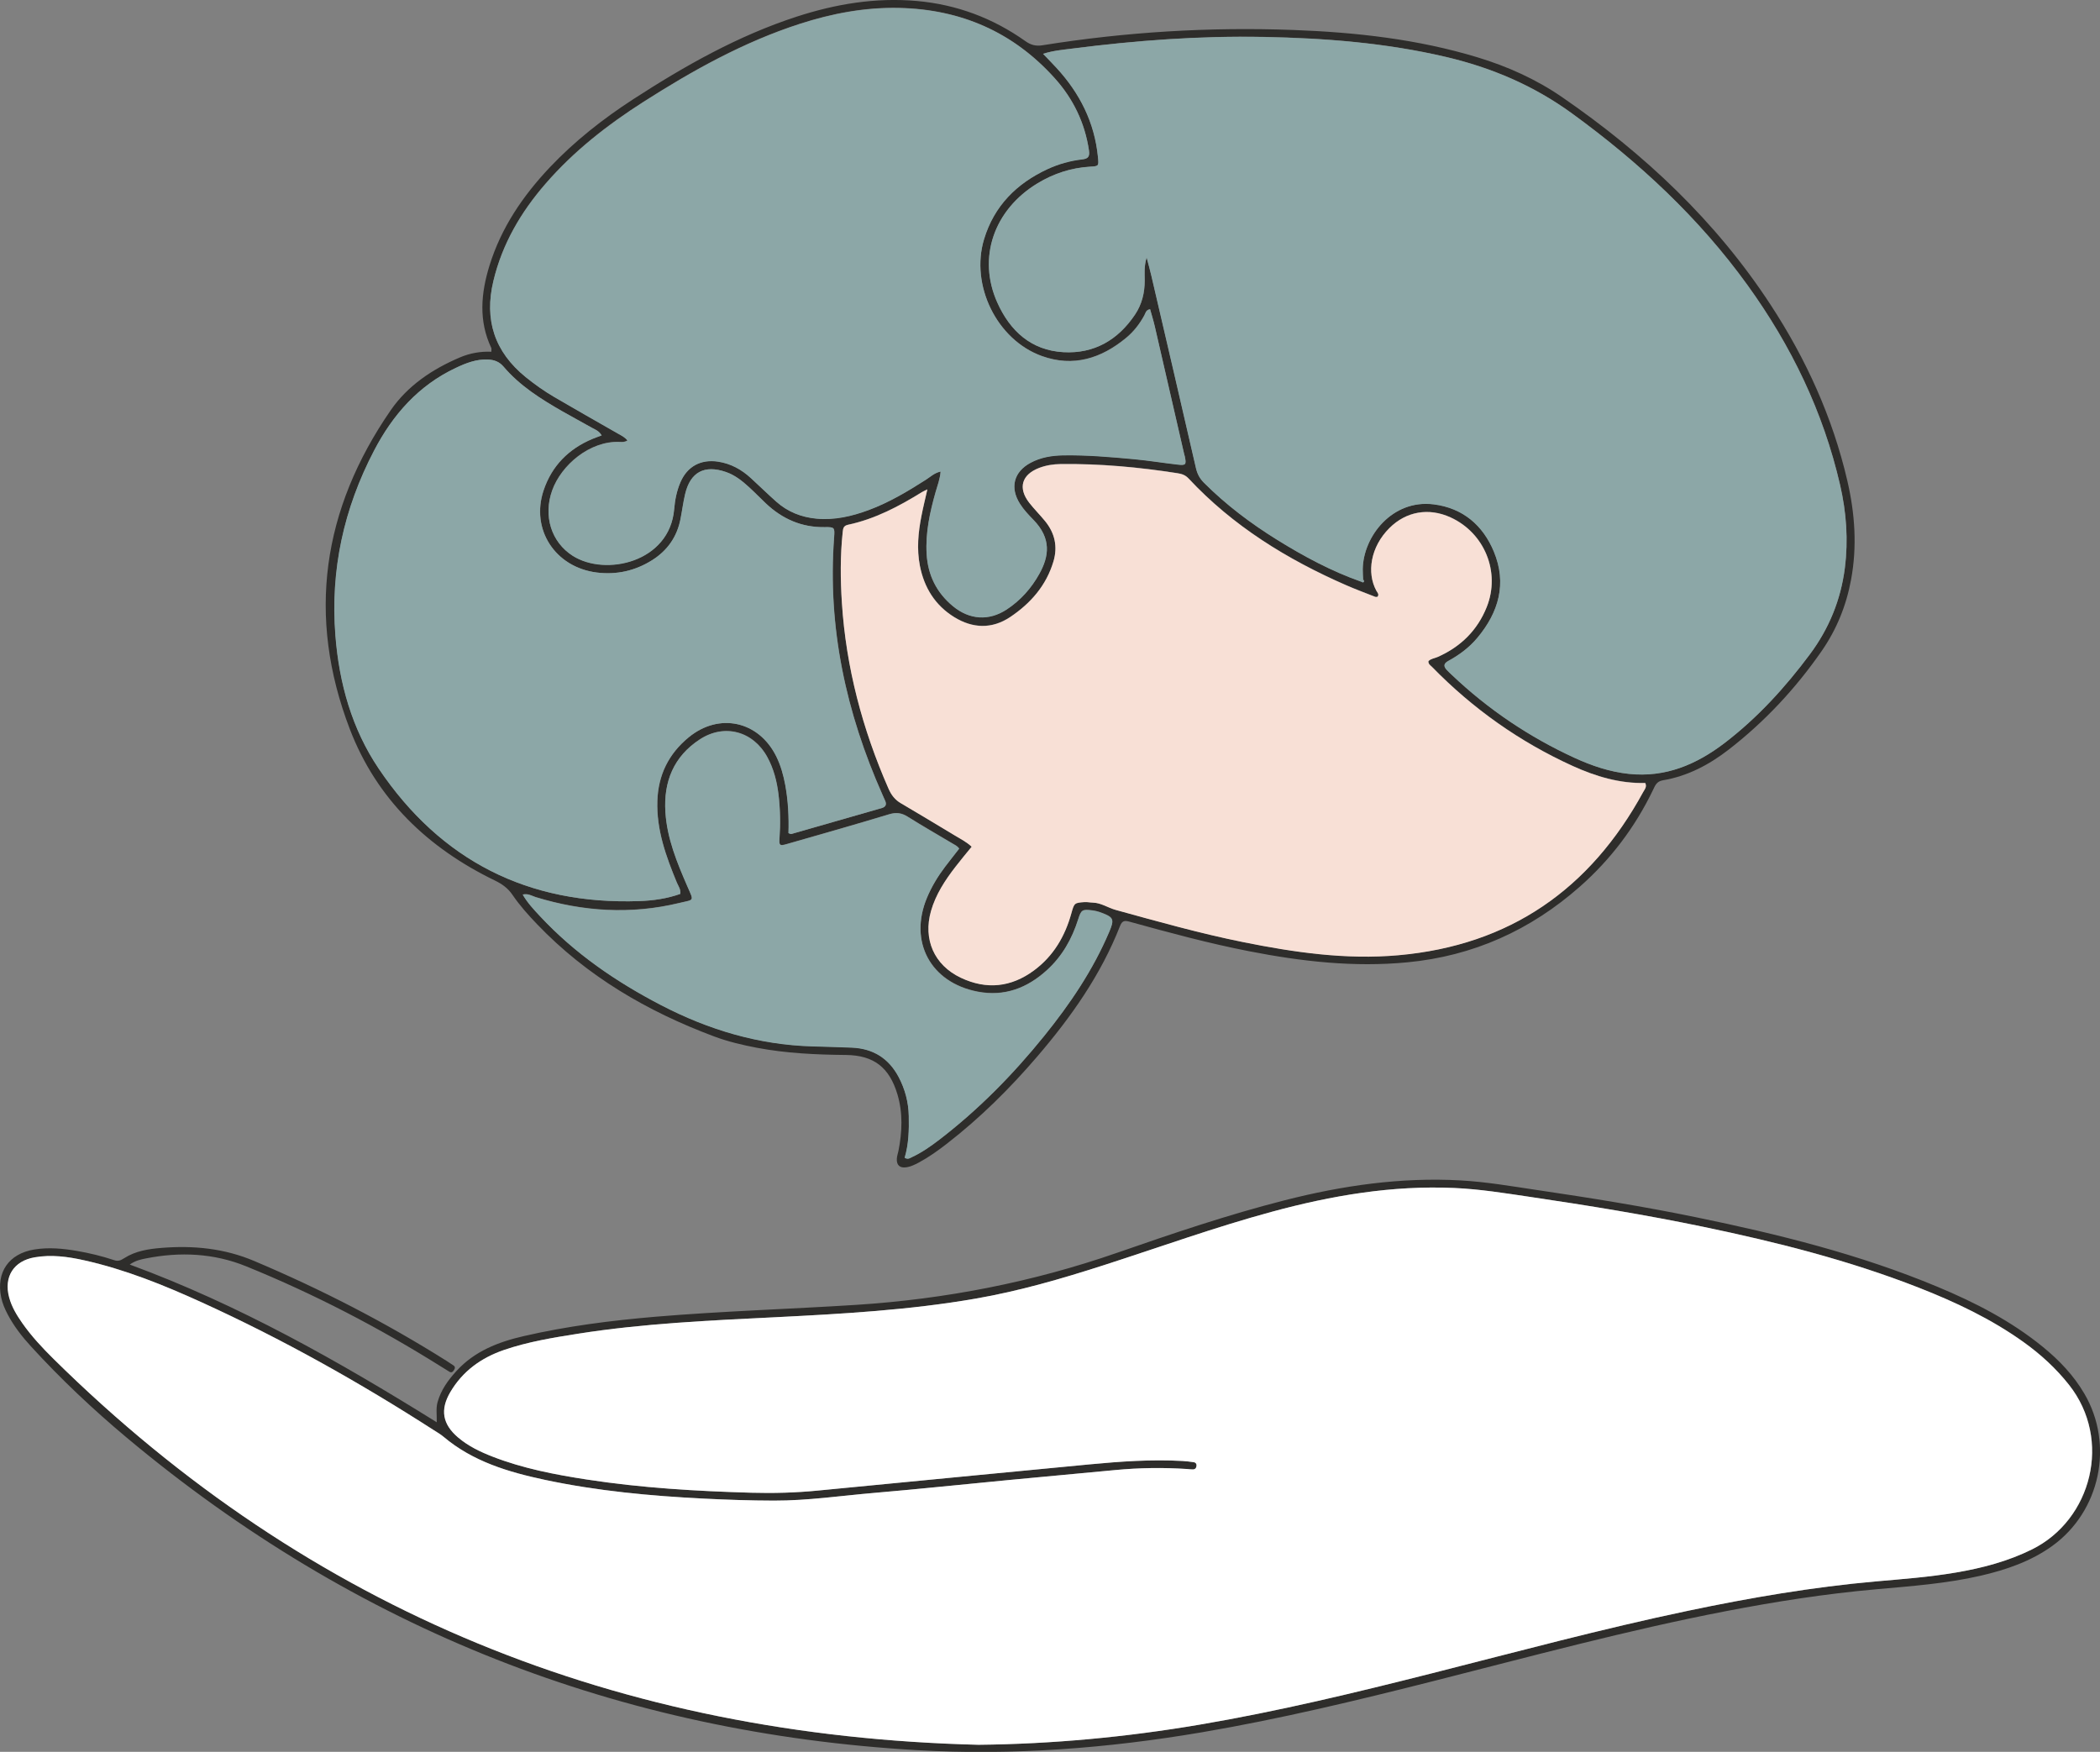
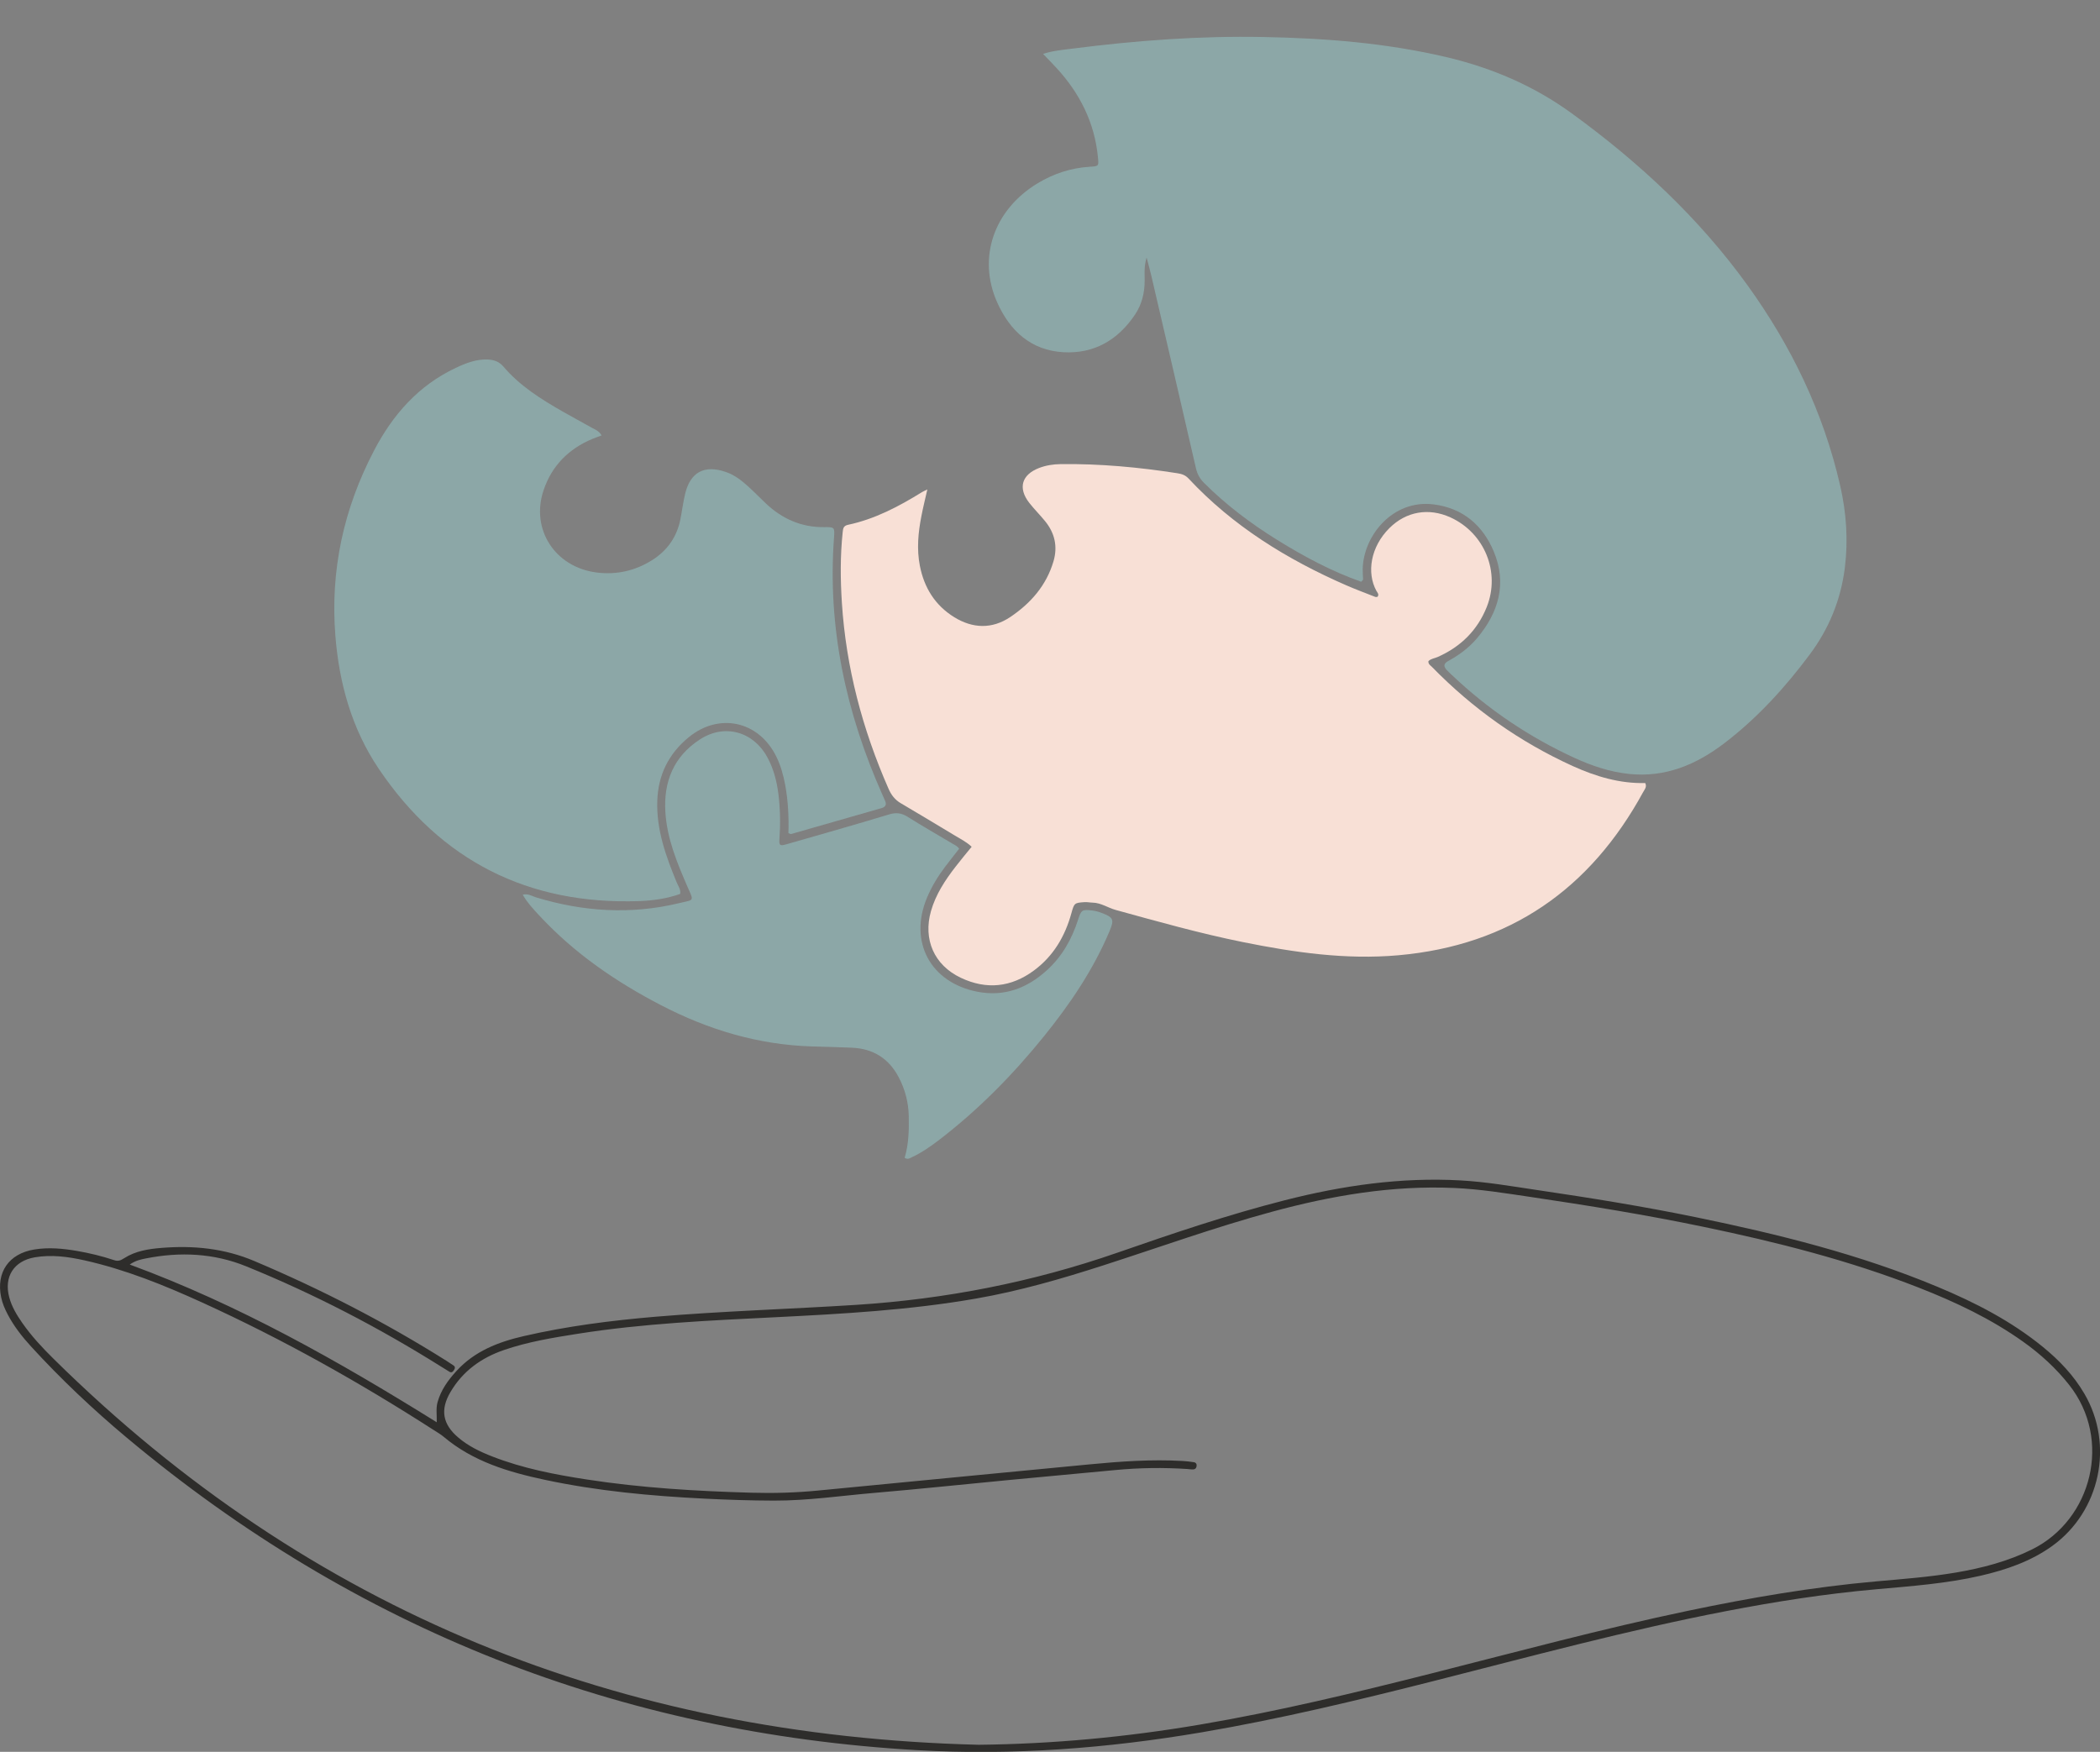
<svg xmlns="http://www.w3.org/2000/svg" id="Capa_2" data-name="Capa 2" viewBox="0 0 433.33 361.54">
  <rect x="0" y="0" width="433.33" height="361.54" fill="#808080" stroke="none" />
  <defs>
    <style>      .cls-1 {        fill: #f8e0d6;      }      .cls-1, .cls-2, .cls-3, .cls-4 {        stroke-width: 0px;      }      .cls-2 {        fill: #2e2d2b;      }      .cls-3 {        fill: #8ca7a7;      }      .cls-4 {        fill: #fff;      }    </style>
  </defs>
  <g id="Capa_1-2" data-name="Capa 1">
    <g>
-       <path class="cls-2" d="m101.39,72.61c0-.46.05-.64,0-.77-2.67-5.63-2.15-11.32-.38-17.05,2.42-7.81,6.88-14.36,12.43-20.24,5.14-5.43,10.98-10.02,17.24-14.08,10.62-6.88,21.59-13.09,33.7-17.03,8.05-2.62,16.29-3.99,24.79-3.24,8.23.73,15.71,3.53,22.43,8.3,1.13.8,2.16,1.06,3.53.84,17.19-2.76,34.49-3.8,51.88-3.15,12.8.48,25.5,1.89,37.84,5.63,6.23,1.89,12.1,4.52,17.49,8.23,16.97,11.67,31.73,25.57,43.04,42.88,7.31,11.18,12.78,23.22,15.81,36.27,1.57,6.75,2.05,13.57.77,20.45-.99,5.35-2.99,10.28-6.08,14.73-5.37,7.73-11.73,14.56-19.18,20.33-4.02,3.11-8.47,5.47-13.55,6.32-1.32.22-1.62,1.09-2.06,2.01-3.69,7.66-8.72,14.32-15.09,19.94-10.19,8.99-22,14.32-35.6,15.62-11.02,1.06-21.86-.18-32.65-2.29-8.32-1.62-16.49-3.84-24.65-6.09-1.04-.29-1.55-.22-1.98.87-3.95,10.1-10.11,18.82-17.12,26.99-5.63,6.57-11.76,12.64-18.61,17.95-1.83,1.42-3.72,2.77-5.76,3.87-.85.46-1.72.88-2.68,1.01-1.29.17-1.97-.47-1.89-1.79.03-.55.23-1.09.34-1.63.76-3.89.93-7.77-.21-11.62-1.66-5.57-4.86-8.09-10.65-8.15-6.17-.06-12.31-.34-18.38-1.49-2.99-.57-5.94-1.27-8.79-2.33-13.8-5.16-26.26-12.43-36.53-23.15-1.83-1.91-3.6-3.88-5.08-6.06-.94-1.39-2.15-2.25-3.63-2.97-13.85-6.71-24.41-16.8-29.95-31.26-8.93-23.31-5.66-45.35,8.43-65.78,3.51-5.09,8.61-8.51,14.32-10.93,2.06-.87,4.24-1.26,6.47-1.16Zm179.49,47.44c.14.05.33.18.41.13.27-.16.16-.38,0-.57-.03-.72-.09-1.44-.08-2.15.08-6.77,6.1-14.48,14.66-13.39,5.99.76,10.14,4.31,12.4,9.76,2.72,6.57,1.01,12.52-3.44,17.82-1.66,1.98-3.71,3.51-5.98,4.74-.99.54-.98,1.13-.28,1.87.33.35.68.68,1.03,1.01,7.49,7.11,15.94,12.8,25.31,17.11,3.57,1.64,7.27,2.9,11.22,3.31,7.56.8,13.98-1.95,19.8-6.41,6.77-5.19,12.47-11.45,17.55-18.27,3.94-5.29,6.37-11.22,7.21-17.79.74-5.78.32-11.5-.98-17.14-3.47-15.09-10.08-28.76-19.12-41.27-10.02-13.87-22.37-25.35-36.18-35.4-7.91-5.76-16.6-9.46-26.06-11.68-12.37-2.9-24.95-3.88-37.59-4.12-13.21-.25-26.37.72-39.47,2.4-1.93.25-3.9.4-6.04,1.08,1.05,1.1,1.93,1.99,2.78,2.91,4.79,5.21,7.84,11.24,8.54,18.35.19,1.91.19,1.93-1.6,2.03-3.91.23-7.53,1.41-10.86,3.43-9.02,5.46-12.44,15.37-8.31,24.6,2.62,5.85,6.97,9.87,13.64,10.25,6.33.36,11.26-2.5,14.78-7.75,1.42-2.12,2-4.49,2-7.04,0-1.4-.18-2.85.4-4.75.42,1.6.72,2.67.97,3.75,3.08,13.23,6.17,26.45,9.2,39.69.28,1.24.79,2.18,1.67,3.06,4.55,4.55,9.65,8.39,15.1,11.77,5.51,3.42,11.2,6.48,17.34,8.63Zm-89.52-19.07c-.52.26-.82.37-1.08.54-4.78,2.95-9.71,5.56-15.26,6.75-.98.21-1.04.77-1.12,1.5-.53,4.86-.49,9.75-.17,14.6.86,13.36,4.24,26.11,9.62,38.36.57,1.3,1.32,2.3,2.56,3.02,3.73,2.17,7.41,4.42,11.11,6.64,1.16.7,2.38,1.3,3.49,2.33-1.13,1.39-2.25,2.73-3.31,4.1-2.16,2.79-4.09,5.72-5.08,9.16-1.67,5.84.64,11.16,6.13,13.77,5.32,2.53,10.41,1.98,15.13-1.51,4.01-2.97,6.4-7.06,7.71-11.81.58-2.09.61-2.14,2.7-2.28.55-.04,1.11.09,1.67.1,1.74.03,3.16,1.07,4.77,1.51,8.7,2.4,17.38,4.85,26.23,6.63,10.6,2.14,21.27,3.69,32.13,2.72,22.96-2.04,39.56-13.64,50.49-33.69.29-.52.8-1.04.42-1.85-5.26.13-10.21-1.35-14.97-3.51-10.96-4.99-20.63-11.83-29.03-20.45-.32-.33-.79-.58-.74-1.19.51-.52,1.26-.58,1.9-.86,4.75-2.1,8.21-5.49,10.14-10.33,2.86-7.19-.46-15.3-7.51-18.49-4.47-2.03-9.13-1.23-12.58,2.22-3.9,3.89-4.72,9.21-2.69,12.93.2.36.66.75.22,1.26-.16,0-.33.05-.46,0-2.01-.79-4.03-1.53-6-2.4-12.2-5.33-23.36-12.21-32.51-22.02-.67-.72-1.4-.95-2.28-1.09-7.99-1.24-16.02-1.99-24.11-1.89-1.54.02-3.03.25-4.46.8-3.59,1.38-4.39,4.13-2.05,7.16,1.02,1.33,2.23,2.51,3.29,3.81,2,2.46,2.64,5.23,1.73,8.31-1.48,4.99-4.72,8.68-8.93,11.49-3.75,2.51-7.72,2.37-11.53.03-3.96-2.44-6.23-6.1-7.11-10.63-.66-3.43-.34-6.85.32-10.24.35-1.78.79-3.54,1.23-5.52Zm45.95-37.19c-.88.14-.93.81-1.18,1.26-.97,1.78-2.19,3.36-3.74,4.64-5.14,4.26-10.91,6.1-17.4,3.77-9.31-3.34-14.81-14.63-11.93-24.15,2.08-6.86,6.71-11.48,13.11-14.45,2.26-1.05,4.65-1.71,7.13-2,1.17-.13,1.6-.51,1.4-1.83-.85-5.72-3.27-10.7-7.09-14.94-8.54-9.48-19.3-14.18-32.03-14.47-7.04-.16-13.85,1.12-20.51,3.27-11.59,3.74-22.11,9.61-32.31,16.12-7.44,4.75-14.36,10.15-20.17,16.86-5.11,5.88-8.94,12.43-10.78,20.07-1.93,8.04.23,14.64,6.67,19.86,1.87,1.52,3.83,2.9,5.9,4.11,4.34,2.55,8.73,5.02,13.1,7.53.7.4,1.46.74,1.99,1.44-.63.39-1.12.32-1.59.3-6.22-.25-12.07,4.8-13.94,9.99-1.89,5.26-.19,10.68,4.23,13.5,6.76,4.31,20.04,1.34,20.94-9.65.16-1.91.54-3.8,1.31-5.58,1.42-3.26,4.23-4.74,7.76-4.2,2.63.4,4.83,1.62,6.75,3.39,1.77,1.62,3.48,3.3,5.27,4.89,2.35,2.08,5.13,3.19,8.25,3.48,3.76.36,7.32-.48,10.79-1.77,4.22-1.56,8.07-3.86,11.84-6.28.92-.59,1.73-1.4,3.01-1.67-.12,1.56-.65,2.89-1.04,4.25-1.18,4.17-2.1,8.37-1.85,12.74.25,4.39,2.03,8,5.43,10.8,3.4,2.82,7.43,3.1,11.09.68,2.86-1.88,5.08-4.38,6.74-7.36,2.01-3.63,2.53-7.29-1.23-11.15-1-1.03-2-2.07-2.77-3.3-2.12-3.35-1.28-6.61,2.2-8.47,2.1-1.13,4.39-1.49,6.72-1.53,4.88-.08,9.75.34,14.6.79,3.02.28,6.02.78,9.04,1.12,1.67.19,1.8,0,1.46-1.68-.03-.16-.09-.31-.13-.46-2.02-8.8-4.04-17.59-6.07-26.39-.28-1.21-.66-2.39-.98-3.58Zm-74.61,108.14c.3.1.47.22.59.19,6.22-1.78,12.44-3.57,18.66-5.35.75-.22,1.06-.67.75-1.43-.18-.44-.39-.88-.58-1.31-7.52-16.92-11.37-34.53-9.99-53.12.16-2.09.11-2.15-1.98-2.12-4.74.06-8.72-1.7-12.11-4.91-1.16-1.1-2.27-2.25-3.45-3.33-1.42-1.3-2.91-2.49-4.77-3.14-4.44-1.53-7.35,0-8.43,4.57-.4,1.71-.62,3.46-.96,5.18-.72,3.64-2.69,6.45-5.82,8.43-3.51,2.22-7.36,3.08-11.47,2.56-8.59-1.09-13.65-8.9-10.95-16.96,1.7-5.06,5.16-8.55,10.07-10.61.62-.26,1.25-.47,1.91-.72-.58-.97-1.37-1.21-2.05-1.6-2.02-1.14-4.06-2.23-6.07-3.38-4.45-2.55-8.78-5.27-12.15-9.24-.84-.99-1.89-1.38-3.16-1.44-2.41-.12-4.56.73-6.66,1.72-7.7,3.63-12.99,9.64-16.87,17.07-6.26,11.98-9.04,24.65-7.98,38.16.78,9.9,3.4,19.27,8.95,27.5,12.81,18.99,30.84,28.12,53.79,27.31,2.85-.1,5.72-.51,8.42-1.48.13-.97-.41-1.62-.71-2.34-2.23-5.41-4.23-10.86-4.02-16.87.18-5.38,2.35-9.72,6.46-13.1,6.3-5.18,14.47-3.37,18.08,3.93.93,1.88,1.48,3.87,1.86,5.92.61,3.29.76,6.62.66,9.91Zm35.24,3.2c-.37-.57-.91-.78-1.38-1.07-3.09-1.84-6.21-3.63-9.26-5.54-1.26-.79-2.36-.93-3.81-.5-7.04,2.13-14.11,4.14-21.17,6.16-1.4.4-1.57.28-1.47-1.14.21-3.04.16-6.07-.2-9.09-.33-2.71-.99-5.33-2.32-7.75-2.91-5.32-8.82-6.95-13.91-3.64-5.4,3.52-7.51,8.73-7.11,15.01.35,5.43,2.39,10.39,4.53,15.31,1.39,3.19,1.48,2.69-1.71,3.46-9.96,2.4-19.82,1.77-29.58-1.22-.81-.25-1.58-.8-2.68-.53,1,1.73,2.3,3.1,3.58,4.47,7.17,7.7,15.69,13.53,25,18.36,9.8,5.09,20.1,8.17,31.18,8.49,2.72.08,5.43.15,8.15.26,4.36.18,7.61,2.19,9.65,6.05,1.33,2.51,2.03,5.19,2.1,8.04.06,2.94-.02,5.87-.85,8.64.71.42,1.11.05,1.52-.14,2.04-.95,3.88-2.24,5.65-3.6,8.1-6.21,15.2-13.44,21.6-21.37,5.35-6.61,10.08-13.61,13.43-21.48,1.11-2.61.95-3.03-1.67-4-.59-.22-1.22-.38-1.85-.46-2.05-.26-2.26-.1-2.88,1.86-1.27,4.04-3.31,7.63-6.46,10.49-4.07,3.7-8.77,5.5-14.32,4.42-9.68-1.88-14.2-10.29-10.42-19.37.96-2.3,2.24-4.42,3.74-6.4.96-1.26,1.94-2.5,2.93-3.77Z" />
      <path class="cls-2" d="m26.74,260.96c22.46,8.26,43.01,19.88,63.38,32.56.05-1.51-.19-2.83.16-4.11.7-2.55,2.19-4.59,3.93-6.49,3.73-4.08,8.62-5.97,13.82-7.17,8.97-2.07,18.08-3.23,27.25-4.01,13.79-1.16,27.62-1.57,41.43-2.45,18.44-1.19,36.39-4.69,53.88-10.77,11.38-3.96,22.8-7.83,34.5-10.81,11.92-3.04,23.97-4.79,36.31-4.1,5.28.29,10.48,1.2,15.69,1.97,10.98,1.62,21.95,3.38,32.83,5.62,16.99,3.49,33.8,7.65,49.87,14.36,7.77,3.24,15.22,7.07,21.78,12.43,3.37,2.75,6.33,5.86,8.54,9.64,6.17,10.53,3.27,24.3-6.65,31.43-4.43,3.18-9.47,4.9-14.72,6.12-7.11,1.64-14.38,2.16-21.62,2.81-10.44.93-20.78,2.54-31.06,4.53-20.24,3.91-40.13,9.31-60.1,14.37-15.87,4.02-31.79,7.86-47.94,10.61-19.46,3.31-39.03,4.82-58.76,3.69-61.46-3.54-115.86-24.96-163.08-64.47-6.99-5.85-13.62-12.11-19.78-18.85-1.84-2.01-3.51-4.15-4.79-6.57-.6-1.14-1.11-2.3-1.37-3.57-1.07-5.17,1.59-9,6.81-9.86,2.97-.49,5.91-.21,8.83.29,2.6.45,5.16,1.07,7.66,1.9.82.28,1.32.09,2.09-.4,2.33-1.5,5.07-1.92,7.78-2.13,6.53-.52,12.89.1,19.03,2.7,13.79,5.83,27.05,12.65,39.72,20.63.47.3.94.61,1.4.92.45.3.33.65.09,1.02-.25.38-.54.55-.97.26-.54-.35-1.09-.67-1.63-1.01-12.82-8.04-26.2-15-40.22-20.7-6.7-2.73-13.67-3.04-20.73-1.64-1.08.21-2.18.45-3.34,1.27Zm175.15,99.12c15.37-.16,30.55-1.59,45.64-4.15,16.16-2.74,32.07-6.58,47.95-10.6,17.57-4.45,35.08-9.18,52.83-12.9,12.83-2.69,25.74-4.91,38.82-6.07,5.49-.49,11-.9,16.44-1.82,5.45-.93,10.76-2.31,15.76-4.79,12.31-6.11,16.58-22.63,7.63-33.95-2.7-3.42-5.87-6.32-9.4-8.84-6.68-4.78-14.04-8.25-21.64-11.23-14.4-5.64-29.33-9.41-44.44-12.55-11.82-2.46-23.73-4.39-35.66-6.16-5.22-.77-10.43-1.62-15.71-1.85-12.84-.57-25.32,1.56-37.65,4.91-11.72,3.18-23.15,7.31-34.7,11.03-8.67,2.8-17.41,5.33-26.4,6.89-13.66,2.38-27.47,3.15-41.29,3.84-13.66.68-27.32,1.28-40.86,3.42-5.13.81-10.26,1.65-15.19,3.34-4.7,1.61-8.53,4.36-11.07,8.69-2.15,3.65-1.61,6.63,1.59,9.36,2.09,1.79,4.54,2.96,7.09,3.95,6.29,2.45,12.88,3.72,19.52,4.74,11.24,1.73,22.58,2.4,33.93,2.72,4.56.13,9.12,0,13.66-.44,10.82-1.04,21.65-2.09,32.47-3.14,7.88-.76,15.76-1.52,23.64-2.27,6.37-.61,12.76-1.07,19.17-.7.8.05,1.59.13,2.38.26.32.05.55.32.53.68-.03.44-.23.78-.71.8-.4.02-.8-.05-1.19-.08-4.96-.33-9.91-.26-14.86.21-7.32.69-14.65,1.36-21.97,2.06-9.23.88-18.46,1.86-27.7,2.65-6.93.59-13.82,1.62-20.8,1.6-4.8-.01-9.6-.17-14.39-.41-11.03-.55-22.01-1.57-32.83-3.87-7.55-1.61-14.88-3.78-20.95-8.91-.61-.51-1.31-.91-1.98-1.34-15.34-9.87-31.21-18.78-47.82-26.35-7.86-3.58-15.85-6.82-24.32-8.71-3.37-.75-6.78-1.21-10.23-.62-4.33.75-6.41,4.02-5.27,8.26.52,1.95,1.56,3.66,2.71,5.31,1.89,2.7,4.12,5.1,6.46,7.4,52.9,52.23,116.92,77.79,190.84,79.63Z" />
      <path class="cls-3" d="m280.88,120.06c-6.14-2.16-11.83-5.22-17.34-8.64-5.45-3.38-10.55-7.22-15.1-11.77-.88-.88-1.39-1.83-1.67-3.06-3.03-13.24-6.12-26.46-9.2-39.69-.25-1.08-.55-2.15-.97-3.75-.57,1.9-.39,3.35-.4,4.75,0,2.55-.58,4.92-2,7.04-3.52,5.24-8.44,8.11-14.78,7.75-6.67-.38-11.02-4.4-13.64-10.25-4.13-9.23-.71-19.14,8.31-24.6,3.34-2.02,6.95-3.2,10.86-3.43,1.79-.1,1.79-.12,1.6-2.03-.7-7.11-3.75-13.14-8.54-18.35-.85-.92-1.73-1.82-2.78-2.91,2.14-.68,4.11-.83,6.04-1.08,13.1-1.68,26.26-2.66,39.47-2.4,12.64.24,25.22,1.22,37.59,4.12,9.46,2.22,18.15,5.92,26.06,11.68,13.81,10.05,26.17,21.53,36.18,35.4,9.03,12.51,15.65,26.18,19.12,41.27,1.3,5.64,1.71,11.36.98,17.14-.84,6.58-3.27,12.5-7.21,17.79-5.08,6.82-10.78,13.08-17.55,18.27-5.82,4.46-12.24,7.21-19.8,6.41-3.95-.42-7.65-1.67-11.22-3.31-9.38-4.31-17.83-10.01-25.31-17.11-.35-.33-.7-.66-1.03-1.01-.7-.74-.71-1.33.28-1.87,2.27-1.23,4.32-2.76,5.98-4.74,4.45-5.3,6.16-11.25,3.44-17.82-2.26-5.45-6.4-9-12.4-9.76-8.56-1.09-14.57,6.62-14.66,13.39,0,.72.05,1.43.08,2.15-.14.15-.27.3-.41.45Z" />
      <path class="cls-1" d="m191.36,100.99c-.45,1.99-.89,3.74-1.23,5.52-.67,3.39-.99,6.8-.32,10.24.88,4.54,3.15,8.19,7.11,10.63,3.8,2.34,7.78,2.48,11.53-.03,4.21-2.82,7.45-6.5,8.93-11.49.91-3.08.27-5.85-1.73-8.31-1.06-1.3-2.26-2.49-3.29-3.81-2.34-3.03-1.54-5.78,2.05-7.16,1.43-.55,2.93-.78,4.46-.8,8.1-.1,16.12.64,24.11,1.89.88.14,1.61.37,2.28,1.09,9.15,9.81,20.31,16.69,32.51,22.02,1.97.86,4,1.61,6,2.4.13.05.3,0,.46,0,.43-.51-.03-.9-.22-1.26-2.03-3.72-1.21-9.05,2.69-12.93,3.46-3.45,8.11-4.25,12.58-2.22,7.05,3.2,10.37,11.31,7.51,18.49-1.93,4.84-5.39,8.23-10.14,10.33-.64.28-1.39.34-1.9.86-.06.61.42.87.74,1.19,8.41,8.62,18.07,15.46,29.03,20.45,4.76,2.16,9.71,3.64,14.97,3.51.39.81-.13,1.32-.42,1.85-10.93,20.05-27.53,31.65-50.49,33.69-10.87.97-21.53-.58-32.13-2.72-8.85-1.79-17.53-4.23-26.23-6.63-1.61-.44-3.02-1.48-4.77-1.51-.56-.01-1.12-.14-1.67-.1-2.08.14-2.12.19-2.7,2.28-1.31,4.76-3.7,8.84-7.71,11.81-4.71,3.49-9.81,4.04-15.13,1.51-5.49-2.61-7.8-7.92-6.13-13.77.99-3.45,2.92-6.37,5.08-9.16,1.06-1.38,2.18-2.71,3.31-4.1-1.11-1.03-2.33-1.63-3.49-2.33-3.7-2.22-7.38-4.46-11.11-6.64-1.24-.72-1.99-1.72-2.56-3.02-5.38-12.25-8.76-25-9.62-38.36-.31-4.86-.35-9.74.17-14.6.08-.74.14-1.29,1.12-1.5,5.55-1.18,10.48-3.79,15.26-6.75.26-.16.56-.28,1.08-.54Z" />
-       <path class="cls-3" d="m237.31,63.79c.33,1.18.7,2.37.98,3.58,2.03,8.79,4.05,17.59,6.07,26.39.04.16.1.31.13.46.34,1.69.22,1.87-1.46,1.68-3.02-.34-6.02-.84-9.04-1.12-4.86-.45-9.72-.87-14.6-.79-2.33.04-4.62.4-6.72,1.53-3.48,1.86-4.32,5.12-2.2,8.47.78,1.23,1.77,2.27,2.77,3.3,3.76,3.86,3.25,7.52,1.23,11.15-1.65,2.98-3.88,5.48-6.74,7.36-3.67,2.41-7.69,2.13-11.09-.68-3.39-2.81-5.17-6.41-5.43-10.8-.25-4.38.67-8.58,1.85-12.74.39-1.36.91-2.69,1.04-4.25-1.28.27-2.09,1.08-3.01,1.67-3.78,2.42-7.62,4.71-11.84,6.28-3.47,1.28-7.03,2.12-10.79,1.77-3.12-.3-5.9-1.4-8.25-3.48-1.79-1.59-3.51-3.27-5.27-4.89-1.93-1.77-4.12-2.98-6.75-3.39-3.53-.54-6.34.94-7.76,4.2-.77,1.77-1.15,3.66-1.31,5.58-.9,10.99-14.18,13.96-20.94,9.65-4.43-2.82-6.12-8.24-4.23-13.5,1.87-5.19,7.72-10.24,13.94-9.99.47.02.96.09,1.59-.3-.53-.7-1.29-1.04-1.99-1.44-4.37-2.51-8.75-4.98-13.1-7.53-2.07-1.21-4.02-2.59-5.9-4.11-6.45-5.22-8.6-11.82-6.67-19.86,1.83-7.65,5.67-14.19,10.78-20.07,5.82-6.7,12.73-12.1,20.17-16.86,10.2-6.51,20.73-12.39,32.31-16.12,6.66-2.15,13.47-3.43,20.51-3.27,12.73.29,23.49,4.99,32.03,14.47,3.83,4.25,6.25,9.22,7.09,14.94.19,1.32-.24,1.69-1.4,1.83-2.48.29-4.86.95-7.13,2-6.41,2.97-11.03,7.59-13.11,14.45-2.89,9.51,2.62,20.8,11.93,24.15,6.49,2.33,12.27.49,17.4-3.77,1.55-1.28,2.77-2.86,3.74-4.64.25-.45.3-1.12,1.18-1.26Z" />
      <path class="cls-3" d="m162.69,171.93c.1-3.28-.06-6.61-.66-9.91-.38-2.05-.93-4.04-1.86-5.92-3.61-7.3-11.79-9.11-18.08-3.93-4.11,3.38-6.28,7.73-6.46,13.1-.2,6.01,1.79,11.46,4.02,16.87.3.72.84,1.37.71,2.34-2.7.96-5.57,1.38-8.42,1.48-22.95.81-40.98-8.32-53.79-27.31-5.55-8.23-8.17-17.6-8.95-27.5-1.06-13.51,1.72-26.18,7.98-38.16,3.88-7.43,9.17-13.44,16.87-17.07,2.1-.99,4.25-1.84,6.66-1.72,1.27.06,2.32.46,3.16,1.44,3.37,3.97,7.7,6.69,12.15,9.24,2.01,1.15,4.06,2.24,6.07,3.38.68.38,1.48.62,2.05,1.6-.66.25-1.3.46-1.91.72-4.91,2.06-8.37,5.55-10.07,10.61-2.7,8.06,2.37,15.87,10.95,16.96,4.11.52,7.96-.35,11.47-2.56,3.13-1.98,5.1-4.79,5.82-8.43.34-1.72.56-3.47.96-5.18,1.08-4.57,3.99-6.11,8.43-4.57,1.86.64,3.36,1.84,4.77,3.14,1.18,1.08,2.29,2.23,3.45,3.33,3.4,3.21,7.37,4.97,12.11,4.91,2.08-.03,2.13.03,1.98,2.12-1.38,18.59,2.47,36.2,9.99,53.12.19.44.4.87.58,1.31.31.76,0,1.21-.75,1.43-6.22,1.79-12.44,3.58-18.66,5.35-.12.03-.29-.09-.59-.19Z" />
      <path class="cls-3" d="m197.94,175.13c-.99,1.27-1.97,2.5-2.93,3.77-1.5,1.98-2.78,4.1-3.74,6.4-3.78,9.08.73,17.49,10.42,19.37,5.55,1.08,10.25-.73,14.32-4.42,3.15-2.86,5.18-6.45,6.46-10.49.62-1.95.83-2.11,2.88-1.86.63.08,1.26.24,1.85.46,2.62.97,2.78,1.4,1.67,4-3.34,7.87-8.08,14.86-13.43,21.48-6.4,7.92-13.5,15.15-21.6,21.37-1.78,1.36-3.61,2.65-5.65,3.6-.41.19-.8.56-1.52.14.83-2.77.92-5.7.85-8.64-.06-2.85-.77-5.53-2.1-8.04-2.04-3.86-5.29-5.87-9.65-6.05-2.72-.11-5.43-.19-8.15-.26-11.08-.32-21.38-3.41-31.18-8.49-9.3-4.83-17.82-10.66-25-18.36-1.28-1.37-2.58-2.74-3.58-4.47,1.1-.27,1.87.28,2.68.53,9.76,2.99,19.62,3.62,29.58,1.22,3.2-.77,3.1-.27,1.71-3.46-2.14-4.92-4.19-9.88-4.53-15.31-.4-6.28,1.71-11.5,7.11-15.01,5.08-3.31,11-1.68,13.91,3.64,1.33,2.42,1.99,5.04,2.32,7.75.36,3.02.41,6.05.2,9.09-.1,1.42.08,1.54,1.47,1.14,7.07-2.02,14.14-4.03,21.17-6.16,1.45-.44,2.55-.29,3.81.5,3.04,1.92,6.17,3.7,9.26,5.54.47.28,1,.49,1.38,1.07Z" />
-       <path class="cls-3" d="m281.3,119.61c.15.19.27.41,0,.57-.08.05-.27-.08-.41-.13.14-.15.27-.29.41-.44Z" />
-       <path class="cls-4" d="m201.89,360.08c-73.92-1.83-137.94-27.4-190.84-79.63-2.33-2.3-4.57-4.7-6.46-7.4-1.15-1.64-2.19-3.35-2.71-5.31-1.14-4.24.94-7.52,5.27-8.26,3.45-.6,6.86-.14,10.23.62,8.47,1.89,16.46,5.13,24.32,8.71,16.61,7.57,32.48,16.48,47.82,26.35.67.43,1.38.83,1.98,1.34,6.07,5.13,13.4,7.3,20.95,8.91,10.82,2.3,21.8,3.32,32.83,3.87,4.79.24,9.59.4,14.39.41,6.98.02,13.87-1.01,20.8-1.6,9.24-.79,18.46-1.77,27.7-2.65,7.32-.7,14.65-1.36,21.97-2.06,4.95-.47,9.9-.54,14.86-.21.4.03.8.09,1.19.08.48-.02.68-.37.71-.8.02-.36-.21-.63-.53-.68-.79-.12-1.58-.21-2.38-.26-6.41-.36-12.79.1-19.17.7-7.88.75-15.76,1.51-23.64,2.27-10.82,1.04-21.65,2.1-32.47,3.14-4.54.44-9.1.57-13.66.44-11.36-.32-22.69-.99-33.93-2.72-6.64-1.02-13.23-2.29-19.52-4.74-2.54-.99-4.99-2.17-7.09-3.95-3.2-2.73-3.74-5.71-1.59-9.36,2.55-4.33,6.37-7.07,11.07-8.69,4.94-1.69,10.06-2.53,15.19-3.34,13.53-2.14,27.2-2.74,40.86-3.42,13.82-.69,27.63-1.47,41.29-3.84,8.99-1.56,17.73-4.1,26.4-6.89,11.55-3.72,22.97-7.85,34.7-11.03,12.33-3.35,24.81-5.48,37.65-4.91,5.28.23,10.49,1.08,15.71,1.85,11.94,1.77,23.84,3.7,35.66,6.16,15.11,3.15,30.04,6.91,44.44,12.55,7.61,2.98,14.97,6.46,21.64,11.23,3.53,2.53,6.7,5.42,9.4,8.84,8.95,11.33,4.68,27.85-7.63,33.95-5,2.48-10.3,3.86-15.76,4.79-5.44.93-10.95,1.34-16.44,1.82-13.08,1.16-25.99,3.37-38.82,6.07-17.75,3.72-35.26,8.45-52.83,12.9-15.88,4.02-31.79,7.86-47.95,10.6-15.09,2.56-30.27,3.99-45.64,4.15Z" />
    </g>
  </g>
</svg>